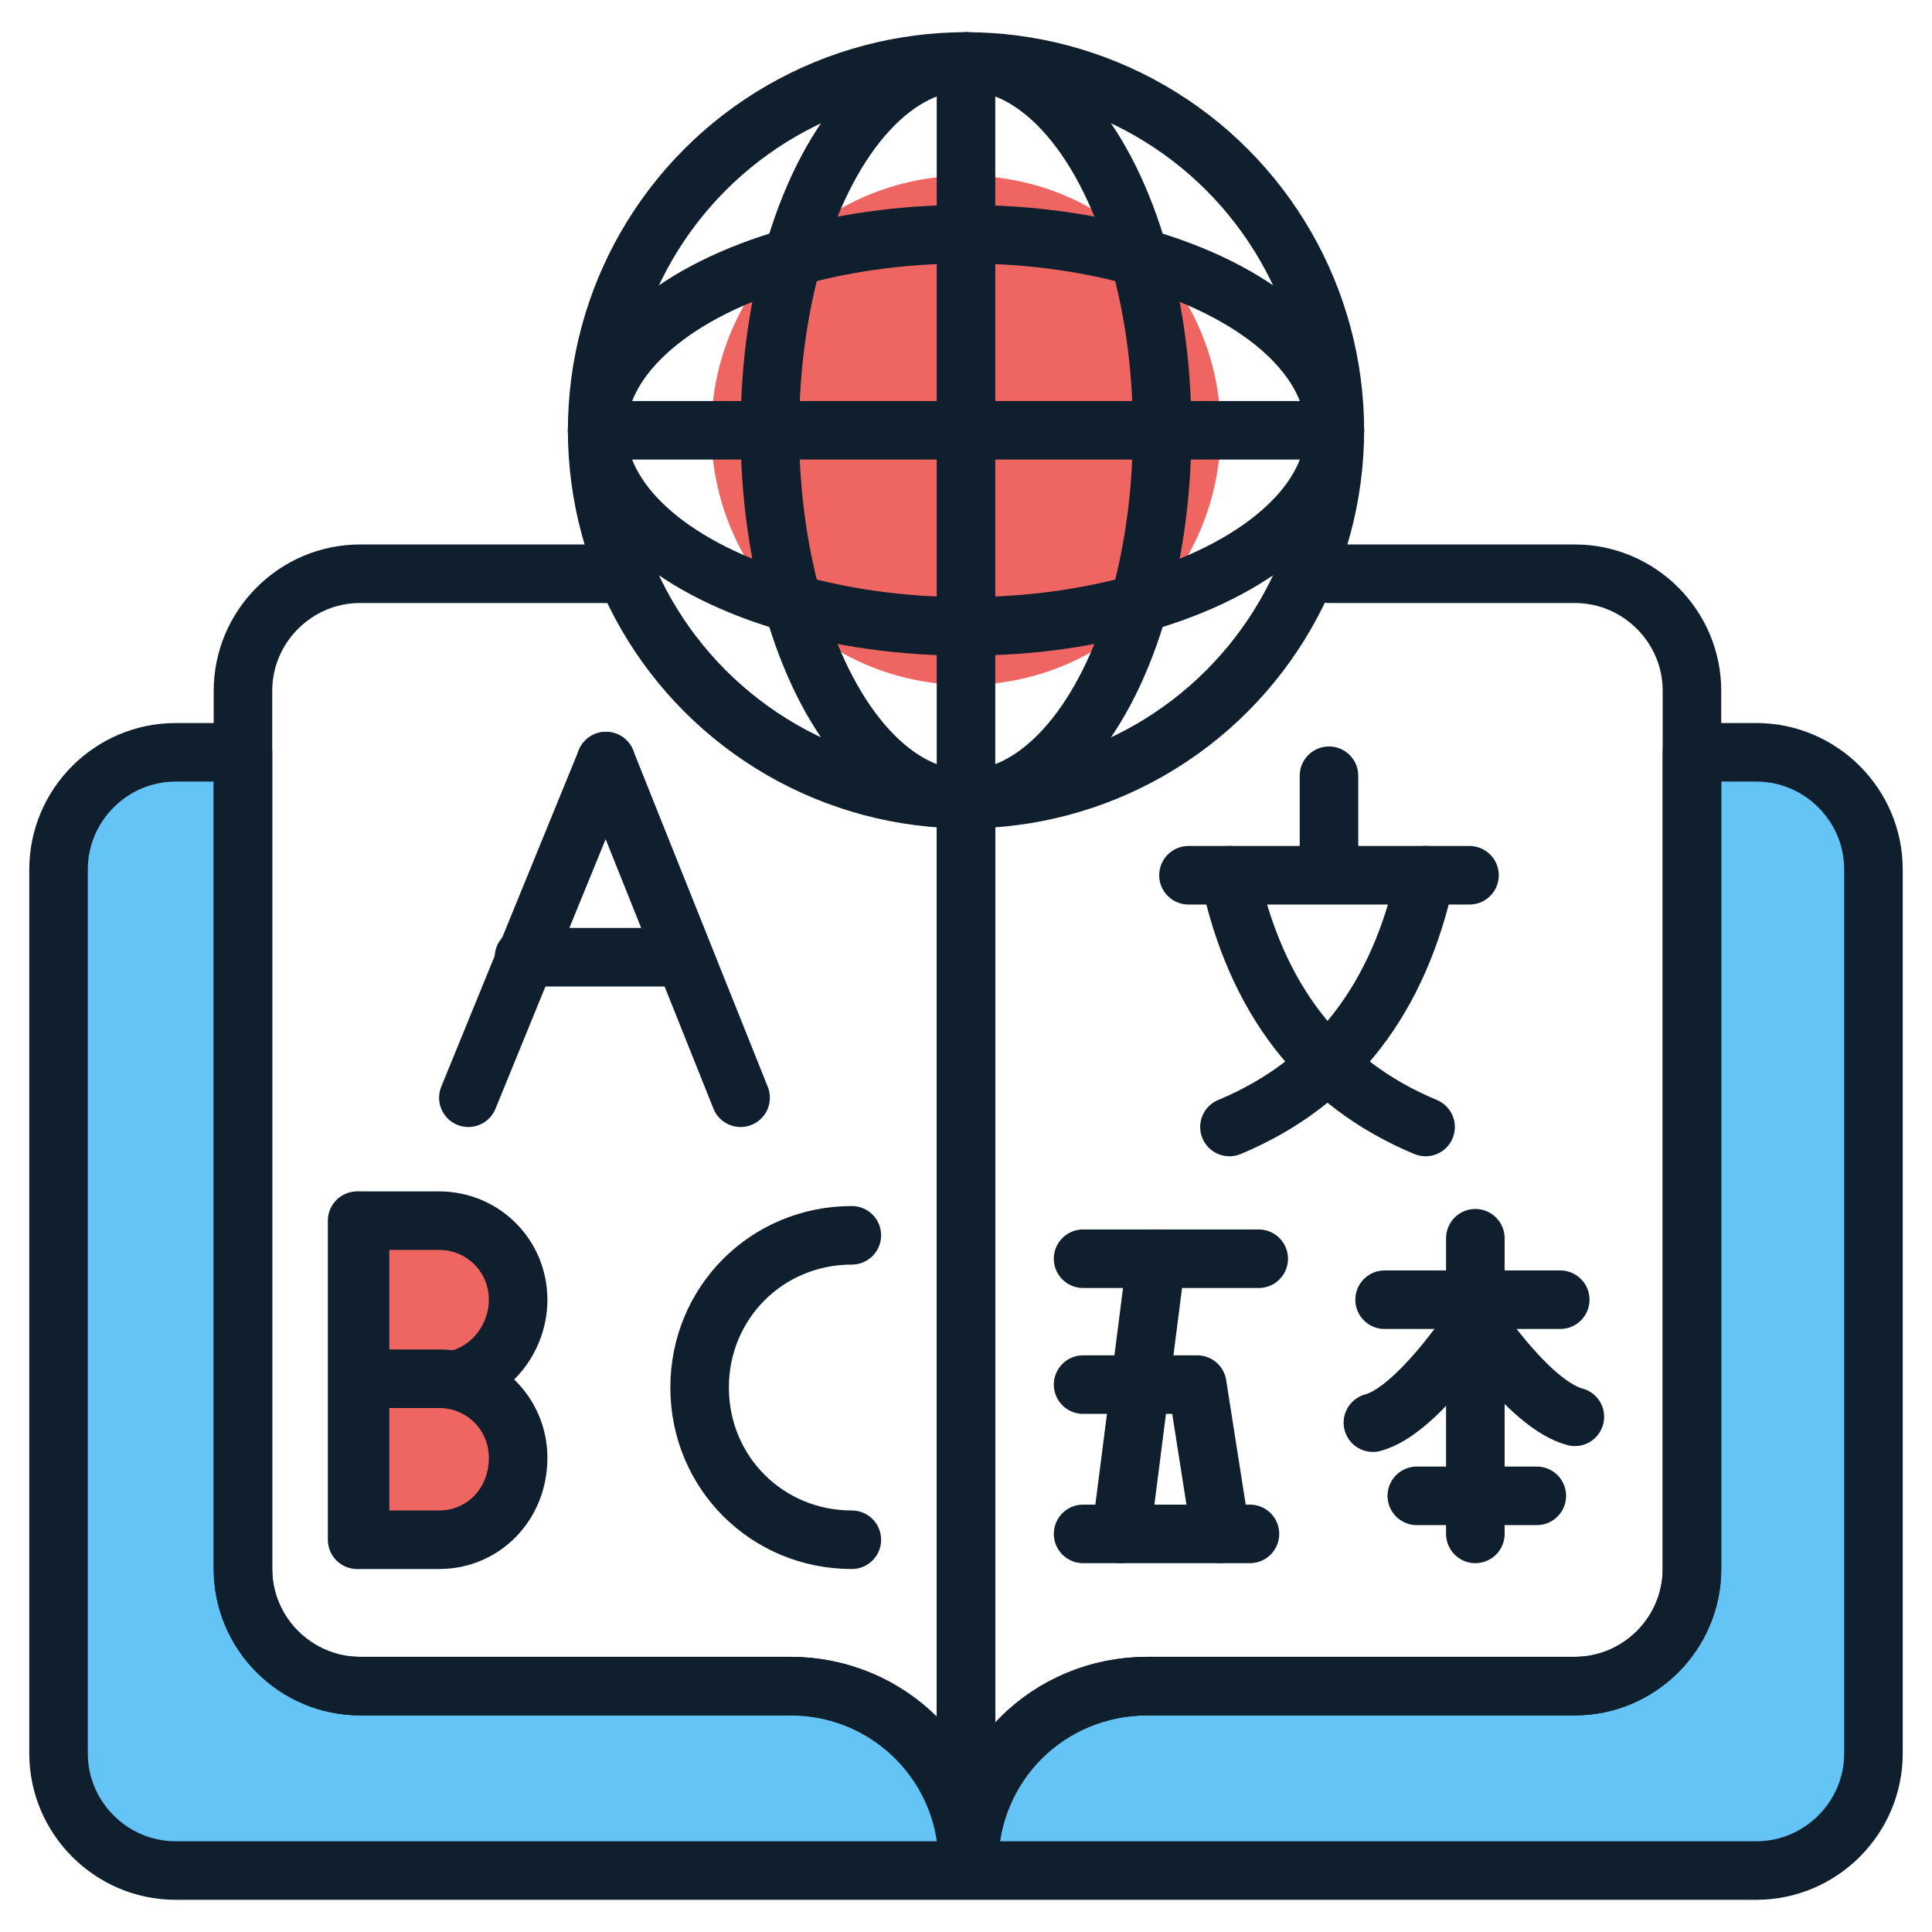
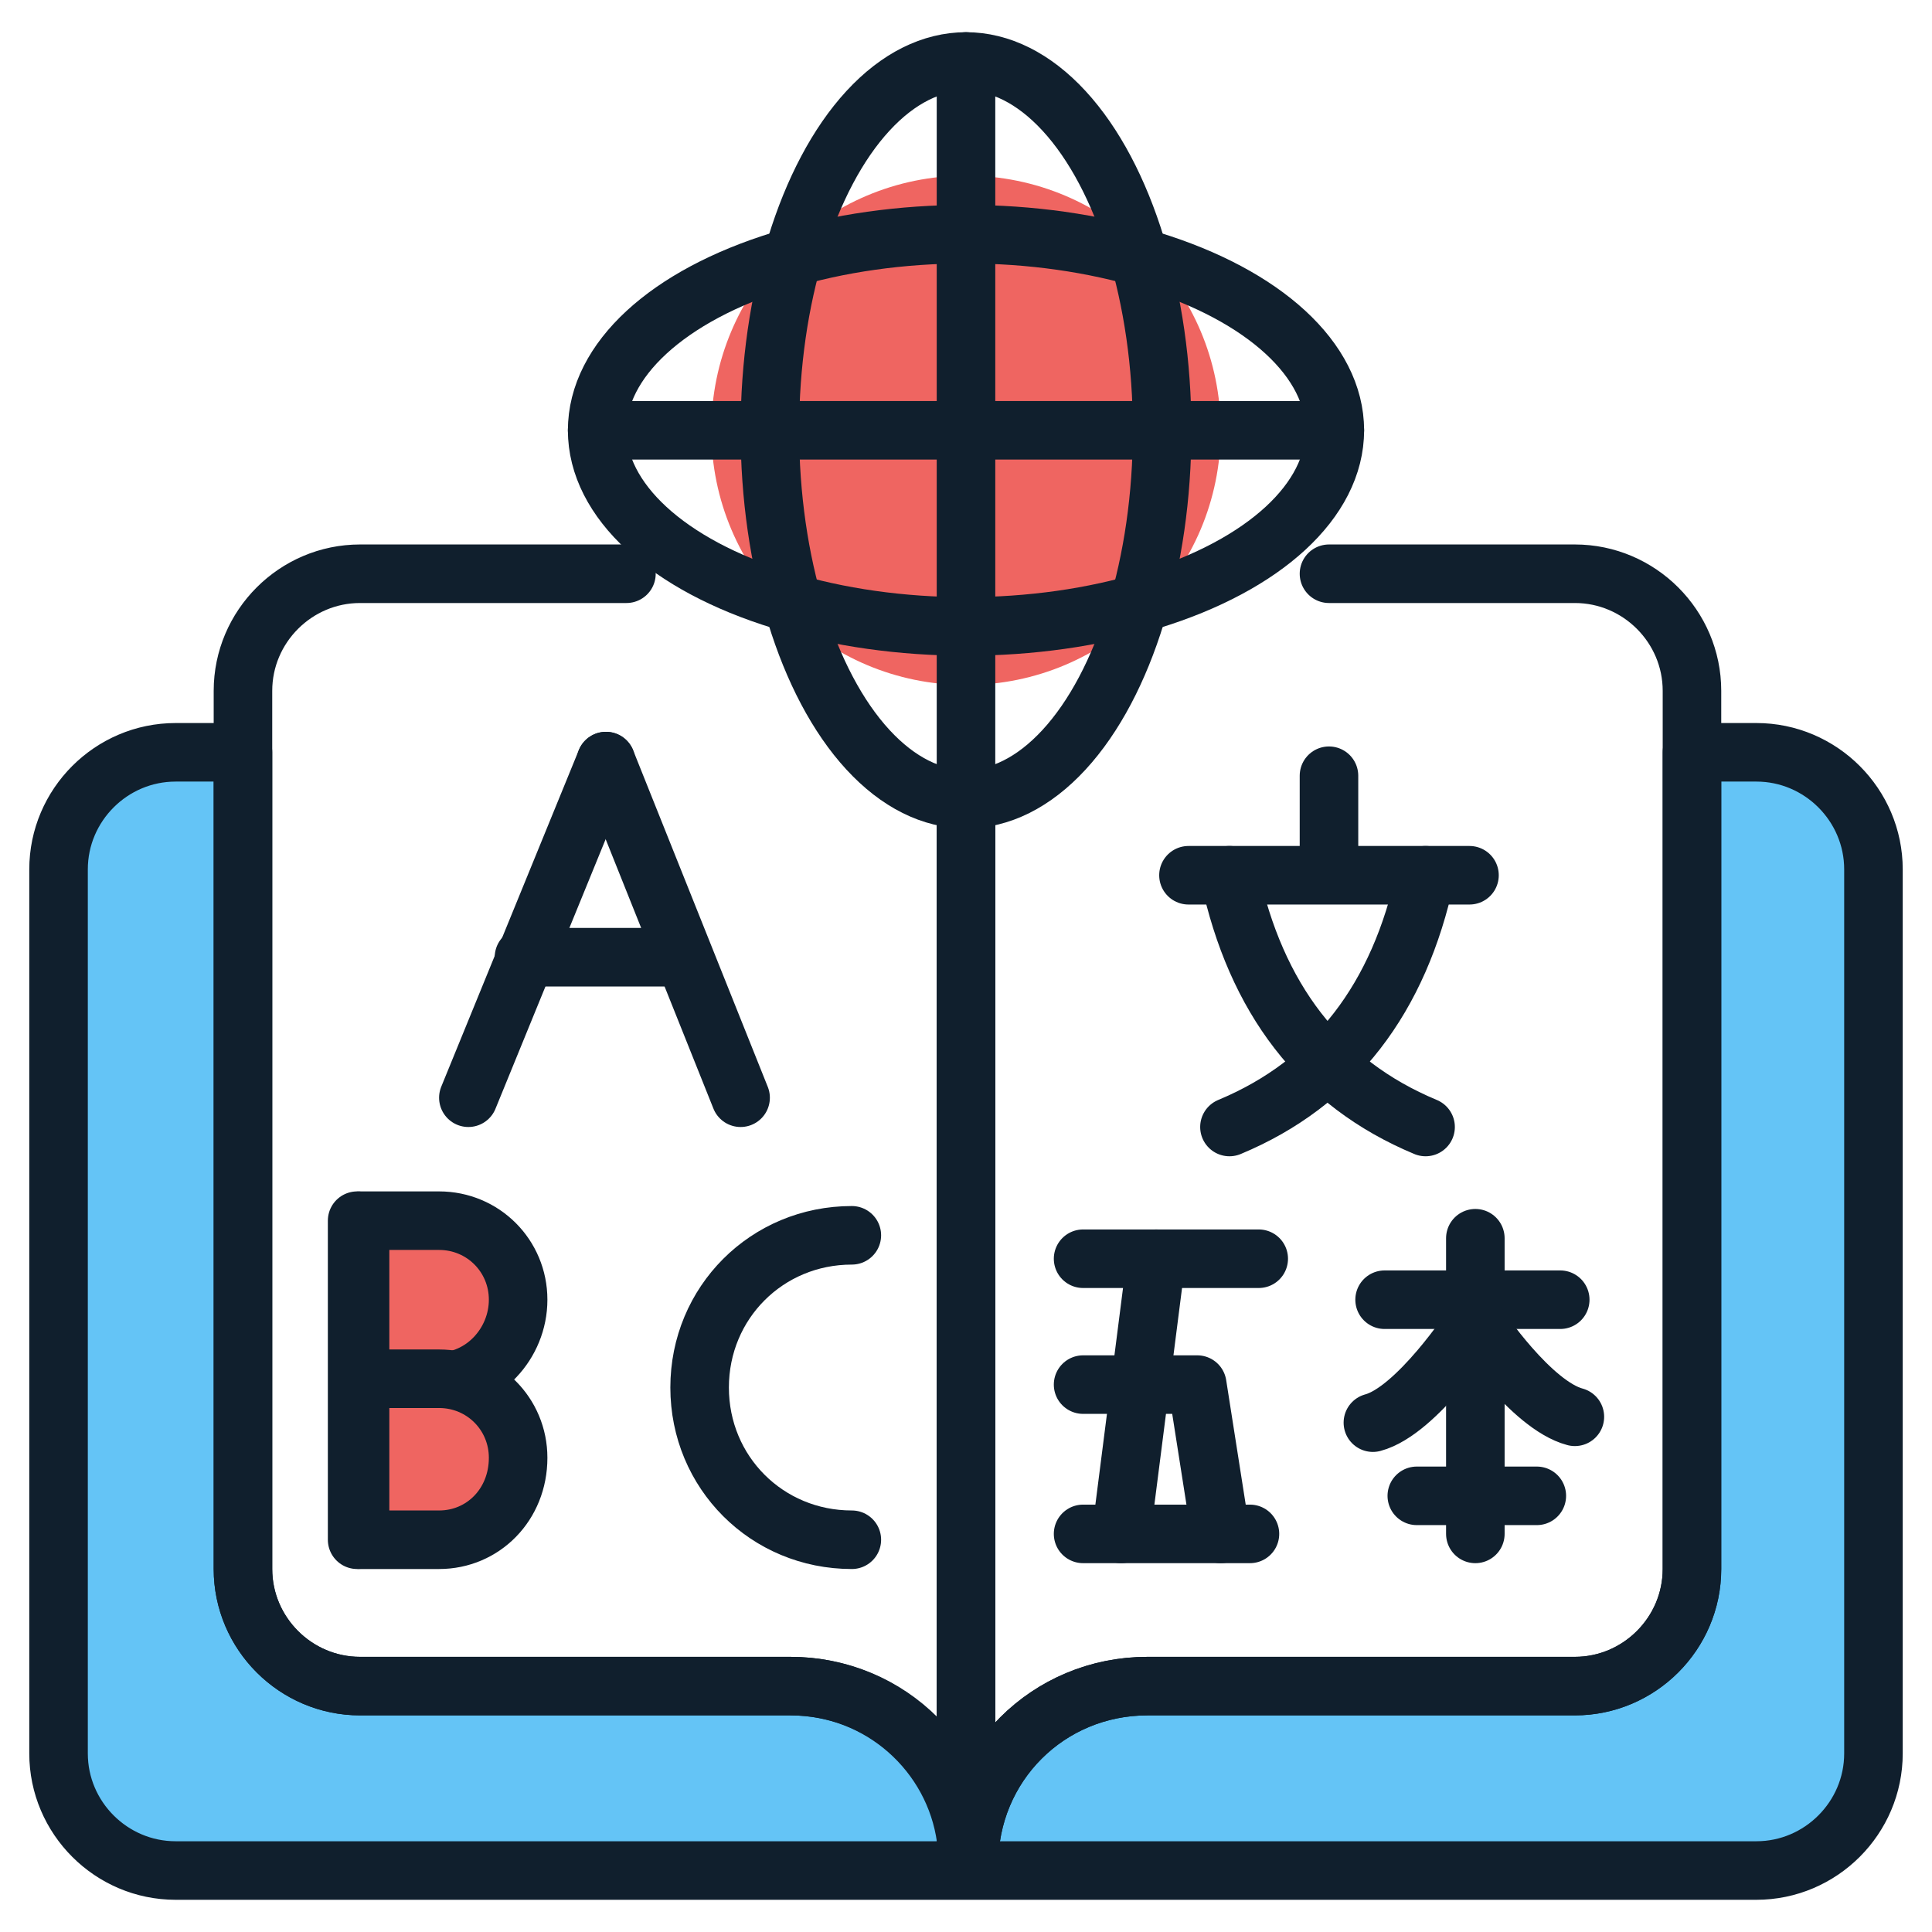
<svg xmlns="http://www.w3.org/2000/svg" id="Layer_1" enable-background="new 0 0 66 66" height="512" viewBox="0 0 66 66" width="512">
  <g>
    <circle cx="33" cy="14.7" fill="#ef6561" r="8.7" />
    <g stroke="#101f2d" stroke-linecap="round" stroke-linejoin="round" stroke-miterlimit="10" stroke-width="2">
      <path d="m64 29.7v30.2c0 2.2-1.8 4-4 4h-54c-2.2 0-4-1.8-4-4v-30.2c0-2.2 1.8-4 4-4h2.3v27.9c0 2.2 1.8 4 4 4h14.7c3.1 0 5.6 2.3 6 5.2 0 .3.1.6.1.9 0-3.4 2.7-6.1 6.1-6.1h14.6c2.2 0 4-1.8 4-4v-27.9h2.2c2.2 0 4 1.8 4 4z" fill="#64c4f6" />
      <path d="m33 27.6v36.1" fill="none" />
      <path d="m33.1 63.7c0-3.4-2.7-6.1-6.1-6.1h-14.7c-2.2 0-4-1.8-4-4v-30c0-2.2 1.8-4 4-4h9.1" fill="none" />
      <path d="m33 28.2v35.5" fill="none" />
      <path d="m33.1 63.7c0-3.4 2.7-6.1 6.1-6.1h14.6c2.2 0 4-1.8 4-4v-30c0-2.2-1.8-4-4-4h-8.4" fill="none" />
      <g fill="#ef6561">
        <path d="m20.7 26 4.6 11.5" />
        <path d="m16 37.5 4.7-11.5" />
        <path d="m17.9 32.7h5.4" />
      </g>
      <g fill="#ef6561">
        <path d="m12.2 41.7v10.9" />
        <path d="m15 47.2h-2.7v-5.5h2.7c1.5 0 2.7 1.2 2.7 2.7 0 1.5-1.2 2.8-2.7 2.8z" />
        <path d="m15 52.6h-2.7v-5.5h2.7c1.5 0 2.7 1.2 2.7 2.7 0 1.6-1.2 2.8-2.7 2.8z" />
      </g>
      <path d="m29.1 52.6c-2.9 0-5.2-2.3-5.2-5.2s2.3-5.2 5.2-5.2" fill="none" />
      <g fill="none">
        <path d="m45.4 26.5v2.9" />
        <path d="m40.6 29.9h9.6" />
        <g>
          <path d="m42 29.9c.9 4.2 3.1 7.1 6.7 8.6" />
          <path d="m48.7 29.9c-.9 4.2-3.1 7.1-6.7 8.6" />
        </g>
      </g>
      <g fill="none">
        <g>
          <path d="m37 43h6" />
          <path d="m39.5 43-1.2 9.4" />
          <path d="m37 52.4h5.7" />
          <path d="m37 47.3h3.9l.8 5.1" />
        </g>
        <g>
          <path d="m50.4 42.3v10.1" />
          <path d="m48.4 51.1h4.1" />
          <path d="m47.3 44.4h6" />
          <path d="m50.3 45.3s-1.9 2.9-3.4 3.3" />
          <path d="m50.5 45.3s1.8 2.7 3.3 3.1" />
        </g>
      </g>
      <path d="m33 2.1v25.2" fill="none" />
-       <circle cx="33" cy="14.7" fill="none" r="12.6" />
      <ellipse cx="33" cy="14.7" fill="none" rx="6.7" ry="12.6" />
      <ellipse cx="33" cy="14.7" fill="none" rx="12.6" ry="6.7" />
      <path d="m20.4 14.7h25.2" fill="none" />
    </g>
  </g>
</svg>